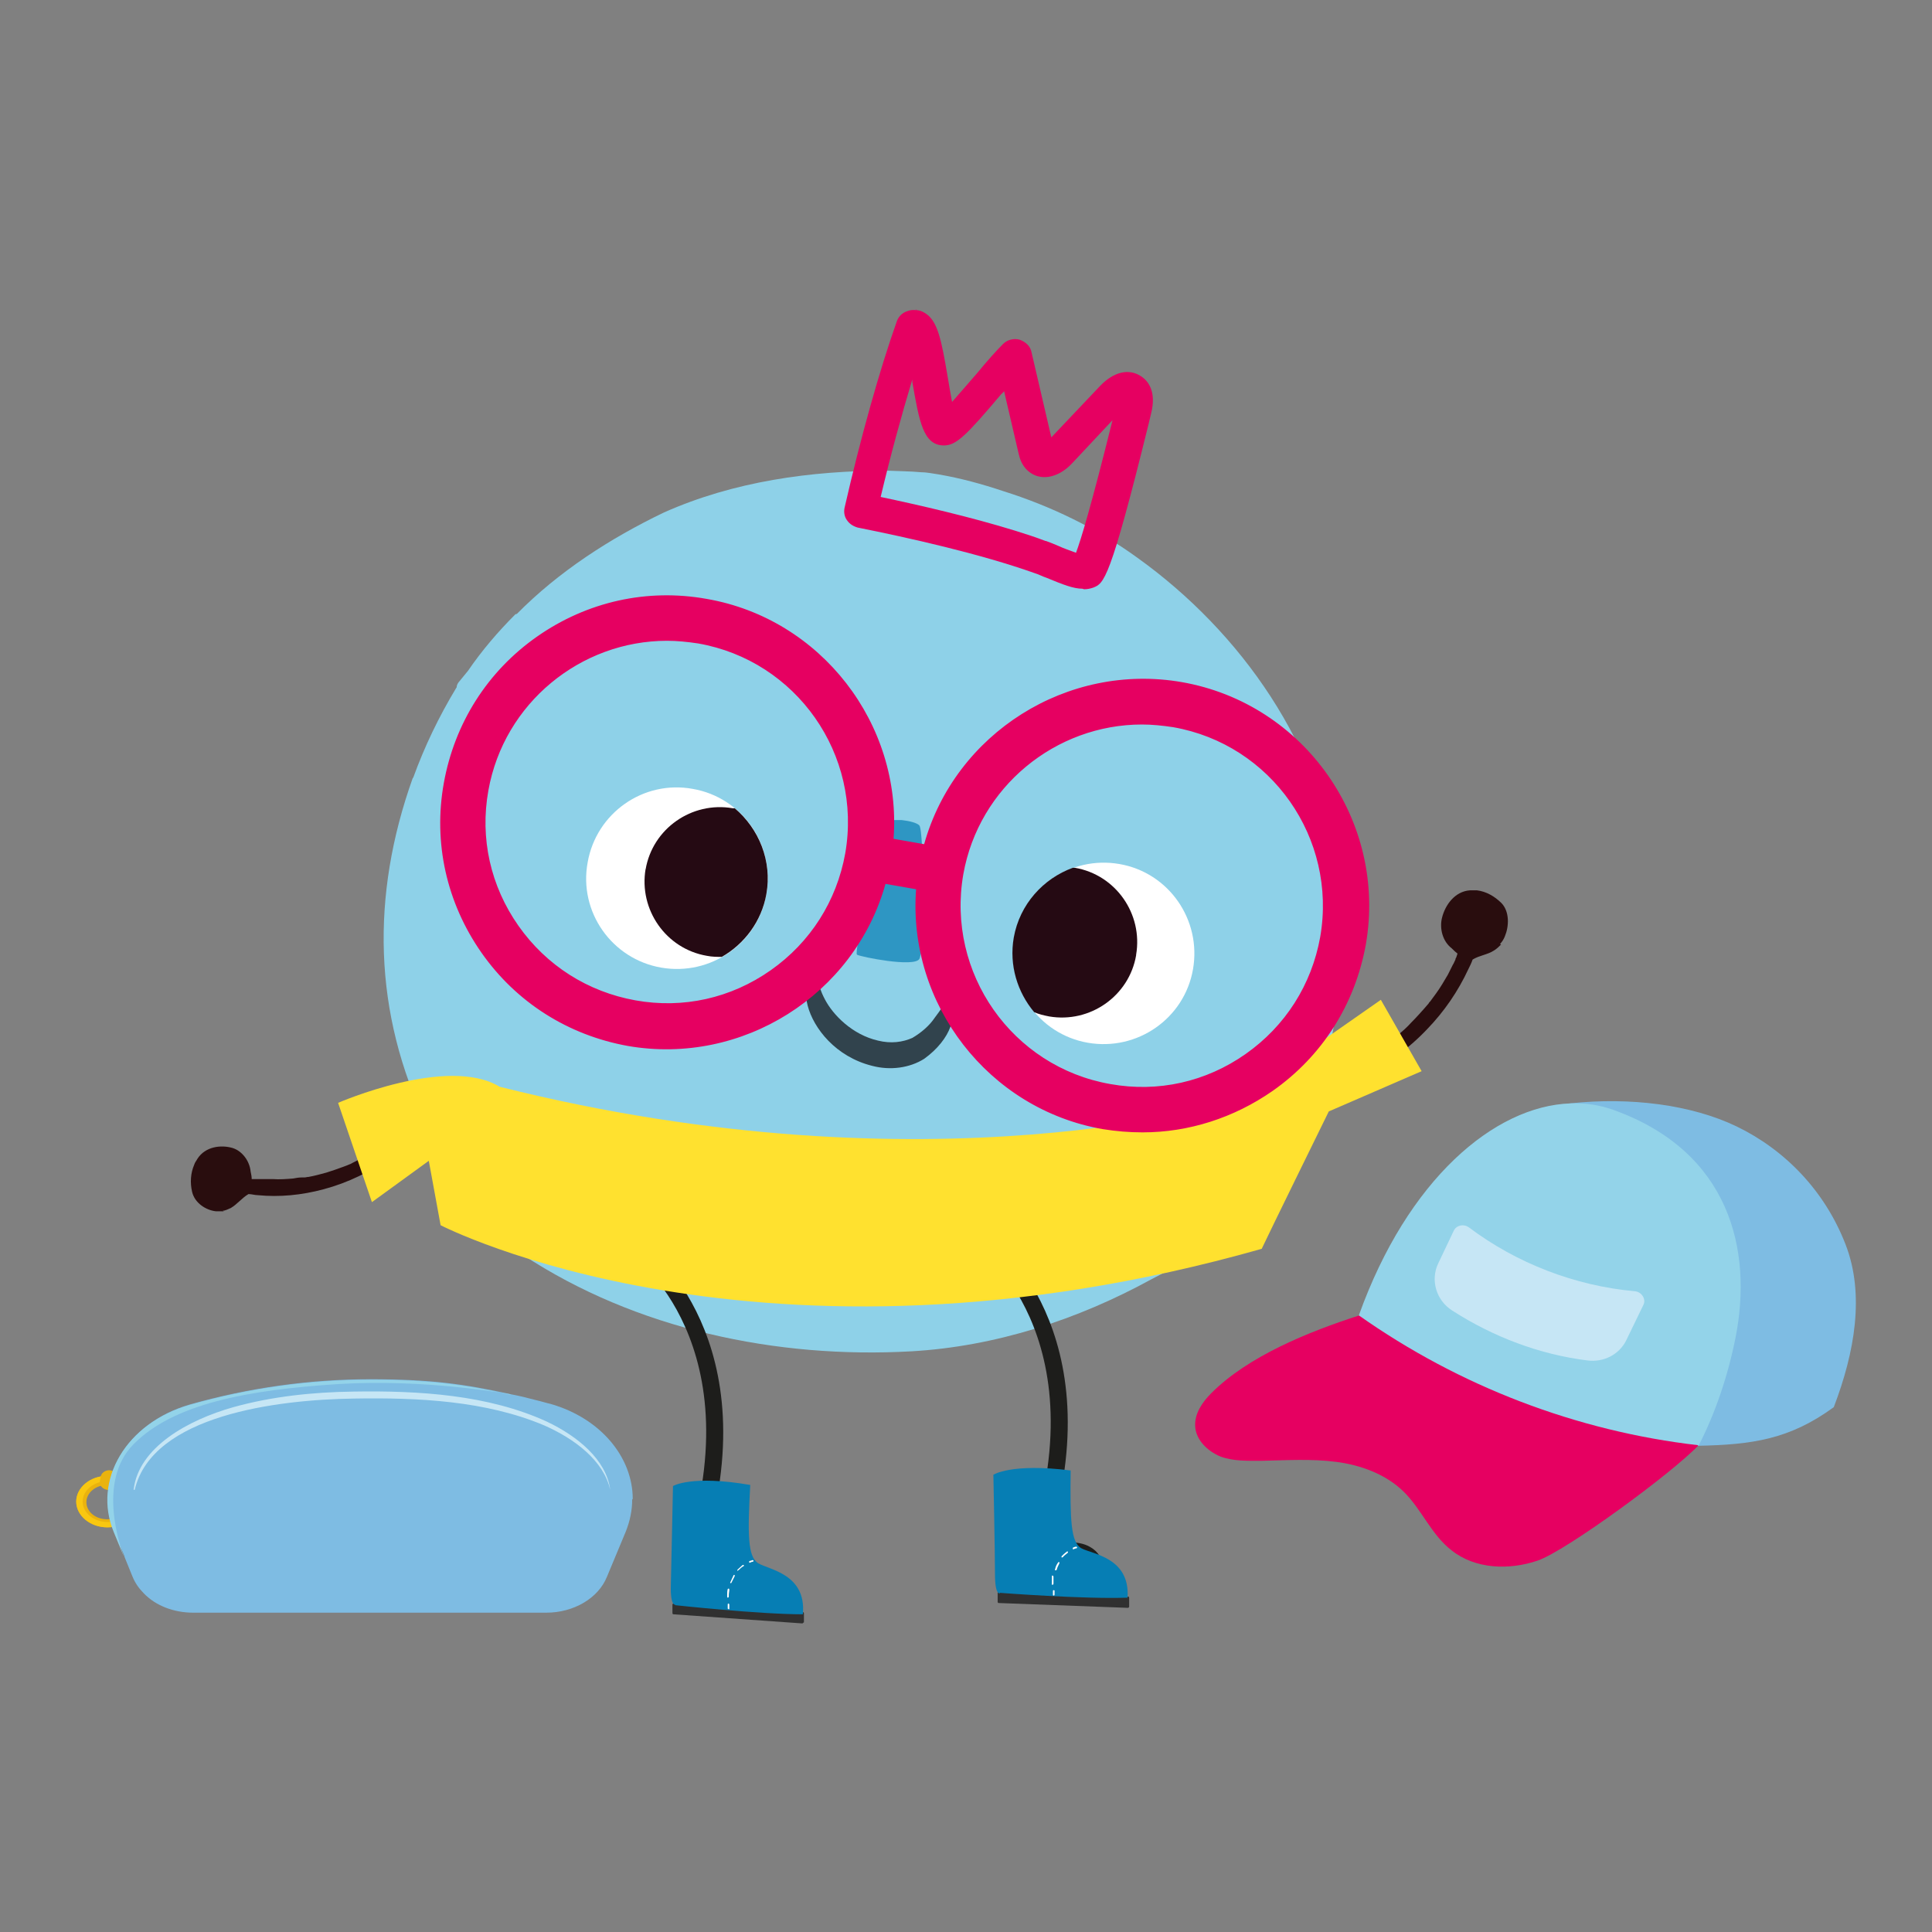
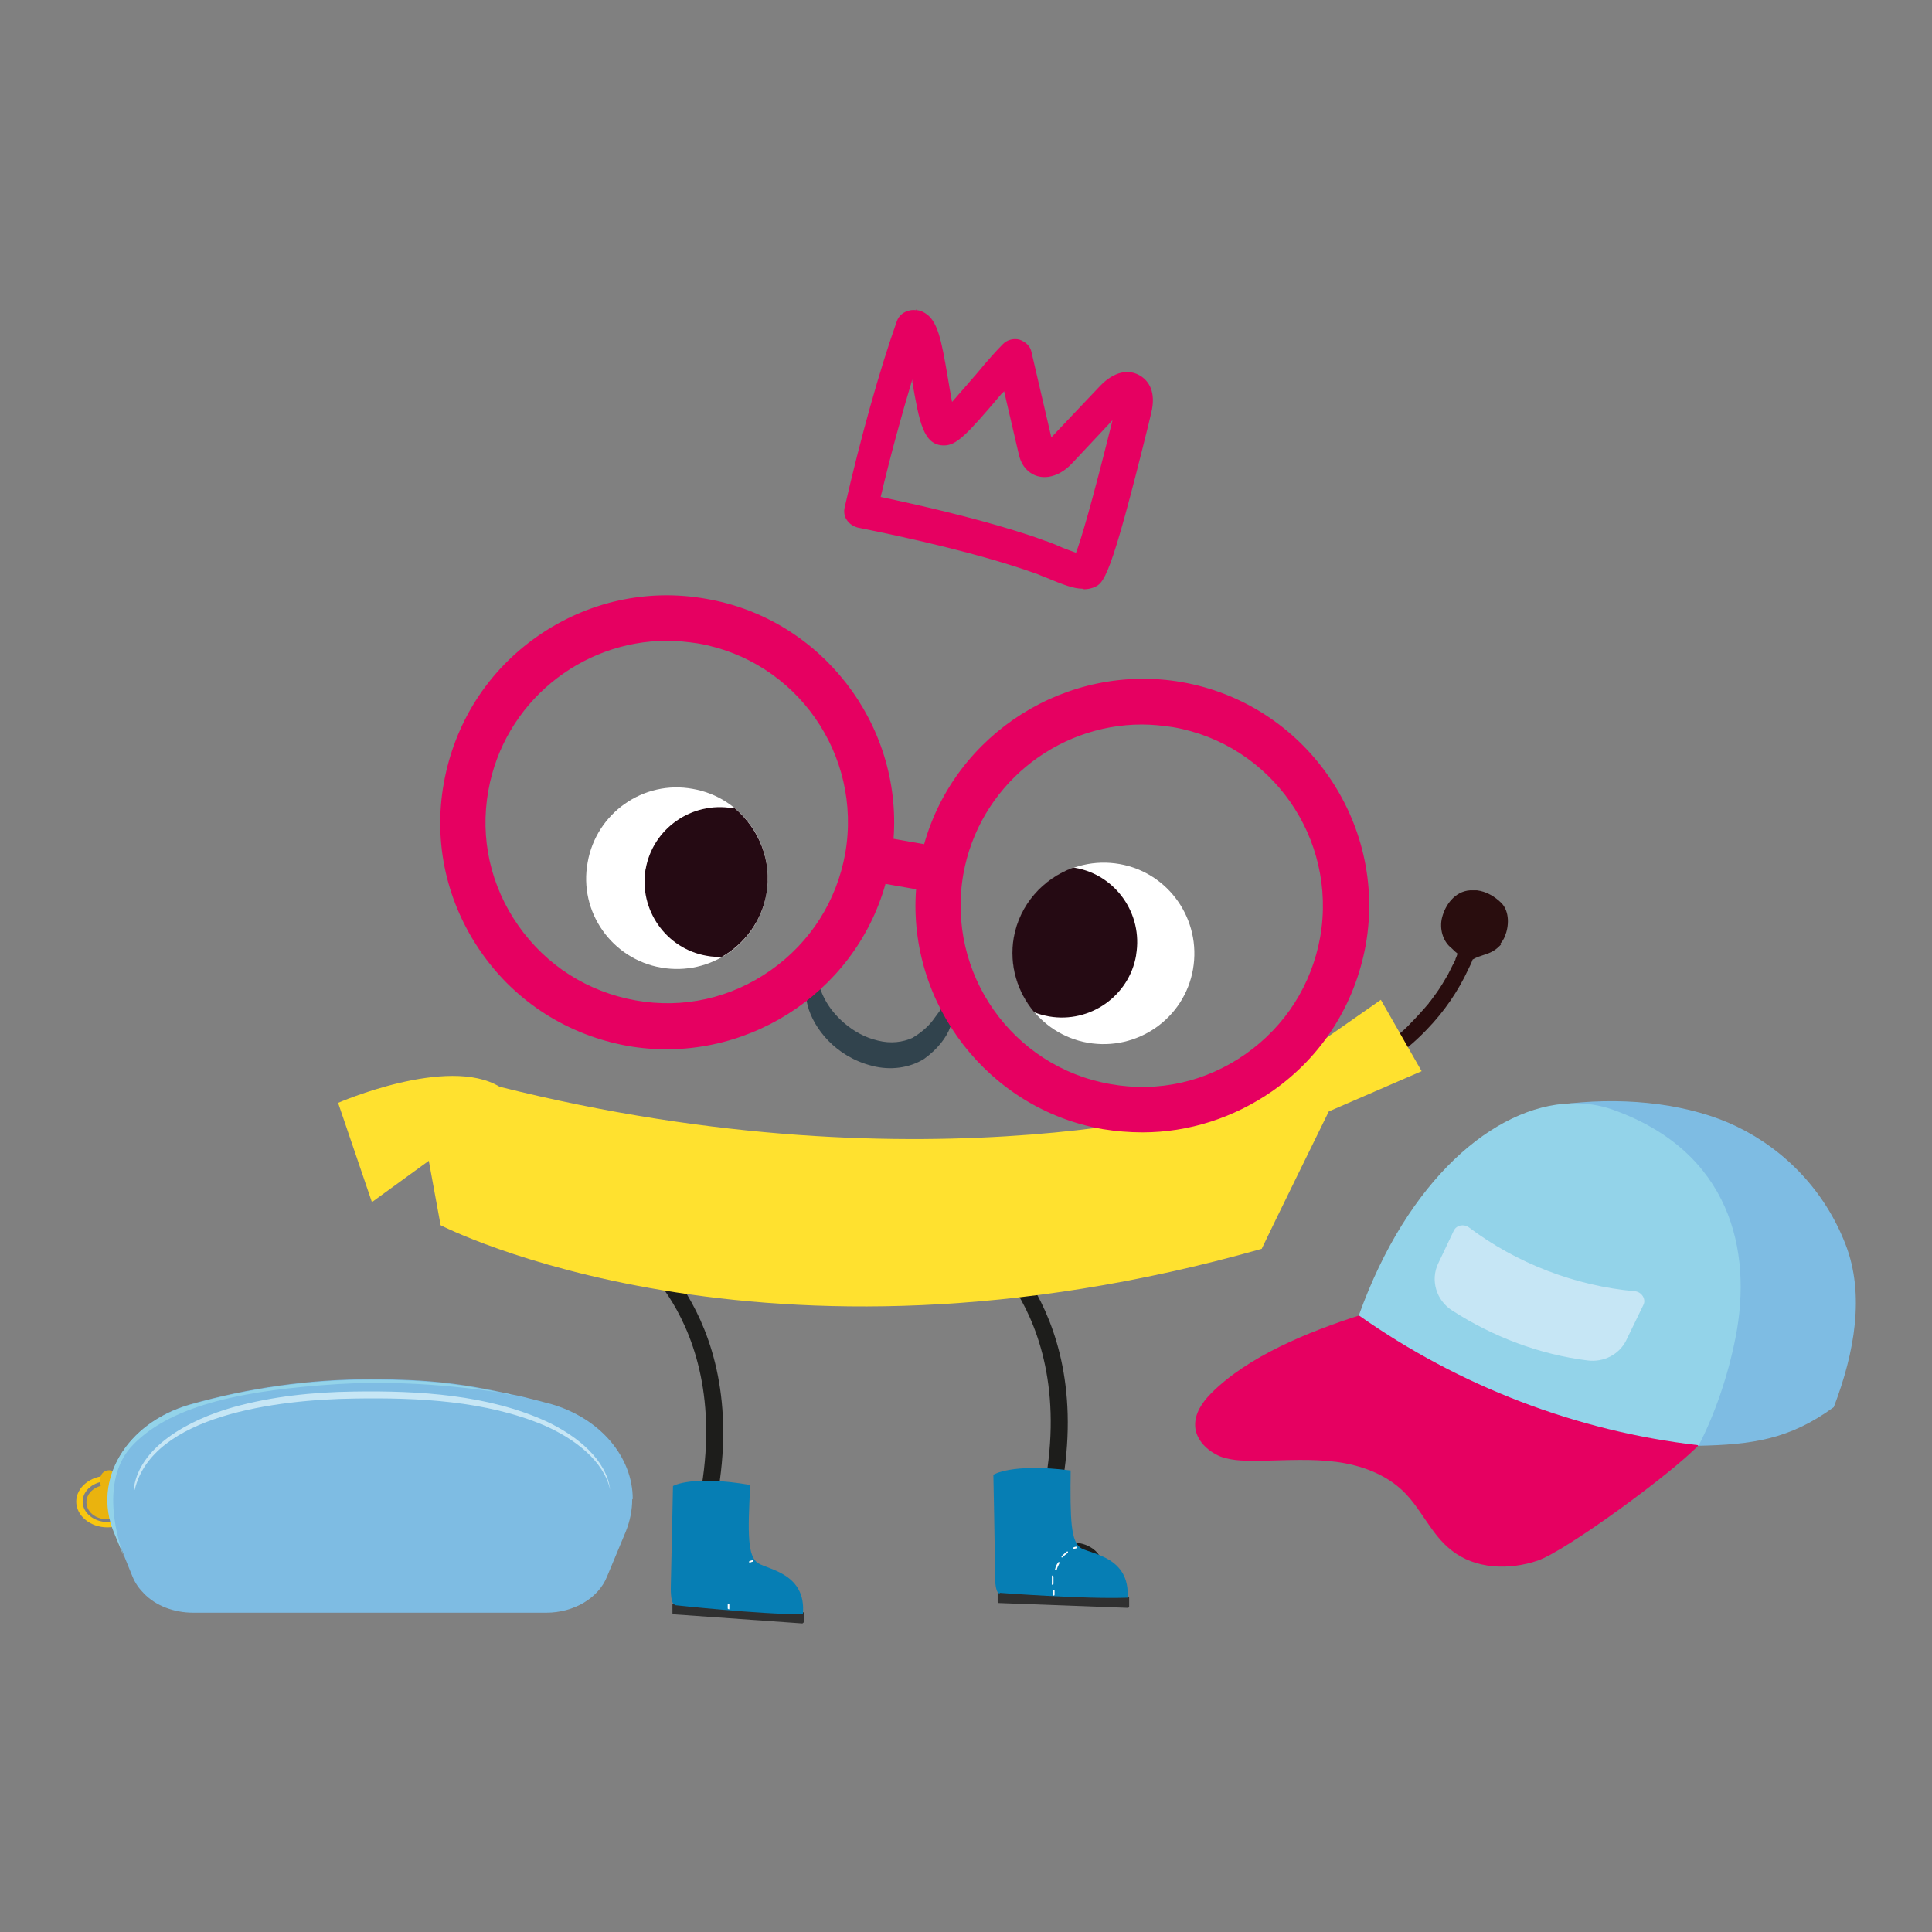
<svg xmlns="http://www.w3.org/2000/svg" version="1.1" viewBox="0 0 360 360">
  <rect x="0" y="0" width="360" height="360" fill="#808080" stroke="none" />
  <defs>
    <style>
      .cls-1 {
        fill: none;
      }

      .cls-2 {
        fill: #111;
      }

      .cls-3 {
        fill: #ffe12f;
      }

      .cls-4 {
        fill: #eab30e;
      }

      .cls-5 {
        fill: #c6e6f5;
      }

      .cls-6 {
        fill: #1d1d1b;
      }

      .cls-7 {
        fill: #7ebce3;
      }

      .cls-8 {
        fill: #303030;
      }

      .cls-9 {
        clip-path: url(#clippath-1);
      }

      .cls-10 {
        fill: #f9c710;
      }

      .cls-11 {
        fill: #fff;
      }

      .cls-12 {
        fill: #e60061;
      }

      .cls-13 {
        fill: #31434d;
      }

      .cls-14 {
        opacity: .7;
      }

      .cls-15 {
        opacity: 0;
      }

      .cls-16 {
        fill: #290d0e;
      }

      .cls-17 {
        fill: #1f436a;
      }

      .cls-18 {
        fill: #067eb4;
      }

      .cls-19 {
        fill: #8ed1e8;
      }

      .cls-20 {
        clip-path: url(#clippath);
      }

      .cls-21 {
        fill: #93d3e9;
      }

      .cls-22 {
        fill: #250a13;
      }
    </style>
    <clipPath id="clippath">
-       <rect class="cls-1" x="159.6" y="152.8" width="12.4" height="26.5" />
-     </clipPath>
+       </clipPath>
    <clipPath id="clippath-1">
      <rect class="cls-1" x="98.8" y="254.1" width="101.3" height="11.5" />
    </clipPath>
  </defs>
  <g>
    <g id="Calque_1">
      <g id="Atelier-Ludiq-custom">
        <g>
-           <path class="cls-19" d="M76.9,145c-7.8,21.9-7.4,43.7,2.7,64.7,2.5,5.7,5.7,11,9.6,15.9.5.7,1.1,1.3,1.6,1.9,0,.8.7,1.6,1.4,2.1.8.8,1.6,1.5,2.5,2.2.4.4.7.8,1.1,1.1.2.2.5.4.9.4.2.2.5.3.7.5,21.1,13.9,47.3,19.4,72.4,18,15.7-.9,31-5.9,44.7-13.4,4.3-2.3,8.8-4.4,12.7-7.3,0,0,0,0,.1-.1.2,0,.5-.2.7-.4,6.4-6.1,11.8-13.1,15.3-21.1,6.1-14.4,7.5-30.6,6-46.1-2.9-24.1-18-45.6-37.4-59.5-7.6-5.5-16.1-9.6-25-12.4-3.9-1.3-7.9-2.4-12-3.1-.8-.1-2.1-.4-3.2-.4-2.1-.2-4.3-.2-6.4-.3-14.2,0-28.6,2-41.6,7.8-10,4.8-19.6,11-27.4,18.9,0,0-.2,0-.3.1-3.2,3.2-6.2,6.7-8.8,10.5-.6.7-1.2,1.5-1.8,2.2-.2.3-.3.6-.3.8,0,0,0,.1-.1.2-3.2,5.3-5.9,10.9-8,16.7" />
          <path class="cls-12" d="M159.2,95.9c-.2-.3-.3-.7-.2-1,2.8-12.6,6.4-25.5,9.6-34.4.1-.4.4-.7.8-.8.6-.2,1.2-.2,1.7.1,1.7,1,2.4,4.5,3.4,10.7.4,2.6,1.1,6.4,1.7,7.8,1.5-1.2,4.9-5.2,7-7.7,1.8-2.1,3.5-4.2,4.7-5.3.3-.3.8-.5,1.3-.3,0,0,0,0,0,0,.5.1.8.5.9,1l4.1,17.6c0,.3.2.7.3.9.2.2,1.1-.2,2-1.1l9.5-10.1c1.8-2,3.8-2.5,5.3-1.5,1.3.9,1.7,2.5,1.1,4.9-.1.6-.3,1.3-.5,2.1-6.5,26.2-7.9,28.6-9.2,29.2-1.4.6-3.6-.2-7-1.6-.9-.3-1.7-.7-2.4-.9-10.2-3.7-23.7-6.7-33.3-8.6,0,0,0,0-.1,0-.3,0-.6-.3-.7-.5M194.3,102.6c.8.3,1.6.6,2.5,1,1.5.6,3.9,1.6,4.8,1.6,1.1-1.8,3.7-11,7.8-27.3.2-.8.4-1.6.5-2.1.3-1.3.2-1.9,0-2-.2-.2-1,.2-1.9,1.1l-9.5,10.1c-2,2.1-4.2,2.6-5.7,1.3-.7-.7-1-1.6-1.1-2.2l-3.5-15.1c-.8,1-1.8,2.1-2.8,3.3-5.9,6.9-7.8,8.9-9.3,8.9-2.3,0-2.9-3.4-4.1-10.3-.4-2.2-.9-5.5-1.5-7.4-2.8,8.3-5.9,19.5-8.5,30.6,7.8,1.6,18,3.9,26.8,6.6,1.9.6,3.8,1.2,5.5,1.8" />
          <path class="cls-12" d="M201.7,109.7c-1.7,0-3.7-.8-6.6-2-.9-.3-1.6-.7-2.3-.9-10.1-3.6-23.5-6.6-33-8.5-1-.3-1.6-.8-2-1.4h0c-.5-.7-.6-1.6-.4-2.4,2.9-12.7,6.5-25.6,9.7-34.6.3-.9,1-1.6,1.9-1.9.5-.2,1.1-.3,1.7-.2v-.2c0,0,.1.2.1.2.5,0,1,.2,1.5.5,2.4,1.4,3.1,4.9,4.3,12,.2,1.2.5,3,.8,4.6,1.5-1.7,3.4-3.9,4.7-5.4,1.8-2.2,3.6-4.2,4.8-5.4.8-.8,2-1.1,3.1-.8,1.1.4,2,1.2,2.2,2.3l3.7,15.9,9.1-9.6c2.5-2.6,5.3-3.3,7.6-1.8,1.4.9,2.9,2.9,1.9,6.9l-.5,2.1c-7.2,29.2-8.3,29.6-10.3,30.4-.6.2-1.1.3-1.7.3M194.9,100.8c.8.3,1.6.6,2.5,1,.6.3,2,.8,3.1,1.2.9-2.4,2.8-8.6,6.8-24.7l-7.5,8c-2.7,2.9-6.1,3.4-8.3,1.4-1.2-1.1-1.5-2.4-1.7-3.2l-2.7-11.6c-.2.2-.3.4-.5.5-6.5,7.7-8.4,9.6-10.7,9.6-3.9,0-4.6-4.5-5.9-11.8,0-.2,0-.3,0-.5-2,6.6-4.1,14.3-5.9,21.9,7.1,1.5,16.7,3.7,25.1,6.3,1.9.6,3.8,1.2,5.6,1.9" />
          <path class="cls-17" d="M203.5,296.3c-3.4,2.4-11.6-1.3-12.5-1.8l-.6-.3.2-.6c17-43-7.1-61.4-7.4-61.6l.8-1.1c.2.2,23.4,17.7,9.6,58.3,2.2-.7,6.5-1.8,9.1-.3,1.2.7,1.9,1.8,2.1,3.4.2,1.6-.1,2.8-1,3.6-.1,0-.2.2-.3.3M192.1,293.6c2.7,1.2,8.5,3.2,10.6,1.6.7-.5.9-1.4.8-2.7-.1-1.1-.6-1.9-1.4-2.4-2.6-1.5-7.8.3-9,.8-.3.9-.6,1.8-1,2.7" />
          <path class="cls-6" d="M204.5,296.7c-.1.1-.3.2-.4.3h0c-3.7,2.7-11.9-.9-13.5-1.7l-1.3-.6.5-1.4c16.7-42.2-6.8-60.4-7.1-60.5l-.7-.5,1.9-2.5.7.5c.2.2,23.3,17.7,10.5,57.7,2.5-.6,5.8-1.1,8.1.3,1.4.8,2.3,2.2,2.5,4.1.2,1.9-.2,3.4-1.3,4.4M193.3,293.1c3.6,1.4,7.6,2.4,8.9,1.4.2-.1.6-.4.4-1.8-.1-.9-.4-1.4-1-1.7-1.7-1-5.2-.3-7.8.7-.2.5-.4,1-.5,1.5" />
          <path class="cls-17" d="M139.3,298c-3.4,2.4-11.6-1.3-12.5-1.8l-.6-.3.2-.6c17-43-7.1-61.4-7.4-61.6l.8-1.1c.2.2,23.4,17.7,9.6,58.3,2.2-.7,6.5-1.8,9.1-.3,1.2.7,1.9,1.8,2.1,3.4.2,1.6-.1,2.8-1,3.6-.1,0-.2.2-.3.3M127.9,295.3c2.7,1.2,8.5,3.2,10.6,1.6.7-.5.9-1.4.8-2.7-.1-1.1-.6-1.9-1.4-2.4-2.6-1.5-7.8.3-9,.8-.3.9-.6,1.8-1,2.7" />
          <path class="cls-6" d="M140.3,298.4c-.1.1-.3.2-.4.4-3.7,2.7-11.9-.9-13.5-1.7l-1.3-.6.5-1.4c16.7-42.2-6.8-60.4-7.1-60.5l-.7-.5,1.9-2.5.7.5c.2.2,23.3,17.7,10.5,57.7,2.5-.6,5.8-1.1,8.1.3,1.4.8,2.3,2.2,2.5,4.1.2,1.9-.2,3.4-1.3,4.4M129.1,294.8c3.6,1.4,7.6,2.4,8.9,1.4.2-.1.6-.4.4-1.8-.1-.9-.4-1.4-1-1.7-1.7-1-5.2-.3-7.8.7-.2.5-.4,1-.5,1.5" />
          <path class="cls-8" d="M210.2,299.6l-24.1-.9c0,0-.2,0-.2-.2v-1.7c0,0,.1-.2.2-.2l24.1.9c0,0,.2,0,.2.2v1.7c0,0-.1.2-.2.2" />
          <path class="cls-18" d="M186.3,296.9s-.9.4-.9-3.6c0-3.9-.3-18.5-.3-18.5,0,0,3.3-2.2,14.4-.8-.1,9.1,0,13.4,2,14.5,2,1.1,9.1,1.7,8.6,9.2-8.2.3-23.8-.9-23.8-.9" />
          <path class="cls-11" d="M200,288.7c0,0-.1,0-.1-.1,0,0,0-.2,0-.2.4-.2.6-.2.6-.2,0,0,.2,0,.2.1,0,0,0,.2-.1.2,0,0-.2,0-.6.2,0,0,0,0,0,0" />
          <path class="cls-11" d="M196.1,295.3c0,0-.2,0-.1-.2,0-.1,0-.2,0-.3,0-.4,0-.7,0-1.1,0,0,0-.2.2-.1,0,0,.1.1.1.2,0,.3,0,.7,0,1,0,.1,0,.2,0,.3,0,0,0,.2-.2.2h0M196.6,292.6s0,0,0,0c0,0-.1-.1,0-.2.1-.5.3-.9.6-1.3,0,0,.1-.1.2,0,0,0,0,.2,0,.2-.2.4-.4.8-.5,1.2,0,0,0,.1-.2.1M197.9,290.2s0,0-.1,0c0,0,0-.2,0-.2.3-.3.6-.6,1-.9,0,0,.2,0,.2,0,0,0,0,.2,0,.2-.3.3-.7.5-1,.9,0,0,0,0-.1,0" />
          <path class="cls-11" d="M196.3,297.3c0,0-.1,0-.1-.1,0-.2,0-.5,0-.7,0,0,0-.2.1-.2,0,0,.2,0,.2.1,0,.2,0,.4,0,.7,0,0,0,.2-.1.2,0,0,0,0,0,0" />
          <path class="cls-8" d="M149.5,302.5l-24-1.7c0,0-.2,0-.2-.2v-1.7c.1,0,.2-.2.3-.2l24,1.7c0,0,.2,0,.2.2v1.7c-.1,0-.2.2-.3.2" />
          <path class="cls-18" d="M125.8,299s-.9.3-.8-3.6c.1-3.9.4-18.5.4-18.5,0,0,3.4-2.1,14.4-.2-.5,9.1-.5,13.4,1.5,14.6,2,1.2,9,2,8.3,9.5-8.2,0-23.8-1.7-23.8-1.7" />
          <path class="cls-11" d="M139.7,291.2c0,0-.1,0-.1-.1,0,0,0-.2,0-.2.4-.1.6-.2.6-.2,0,0,.2,0,.2.1,0,0,0,.2-.1.2,0,0-.2,0-.6.2,0,0,0,0,0,0" />
-           <path class="cls-11" d="M135.6,297.7c0,0-.1,0-.1-.2,0-.1,0-.2,0-.3,0-.4,0-.7.1-1.1,0,0,.1-.1.2-.1,0,0,.1.1.1.2,0,.3-.1.7-.1,1,0,.1,0,.2,0,.3,0,0,0,.2-.2.2h0M136.1,295s0,0,0,0c0,0-.1-.1,0-.2.2-.4.4-.9.6-1.3,0,0,.1-.1.2,0,0,0,0,.2,0,.2-.2.4-.4.8-.6,1.2,0,0,0,.1-.2.1M137.5,292.7s0,0-.1,0c0,0,0-.2,0-.2.3-.3.7-.6,1-.9,0,0,.2,0,.2,0,0,0,0,.2,0,.2-.4.2-.7.5-1,.8,0,0,0,0-.1,0" />
          <path class="cls-11" d="M135.7,299.8c0,0-.1,0-.1-.1,0-.2,0-.5,0-.7,0,0,0-.2.1-.2,0,0,.2,0,.2.2,0,.2,0,.4,0,.7,0,0,0,.2-.1.2,0,0,0,0,0,0" />
          <path class="cls-11" d="M142.8,166.6c-1.6,9.2-10.4,15.3-19.6,13.7-9.2-1.6-15.4-10.4-13.7-19.6,1.6-9.2,10.4-15.4,19.6-13.7,9.2,1.6,15.3,10.4,13.7,19.6" />
          <path class="cls-22" d="M120.3,161.9c-1.3,7.6,3.8,14.9,11.4,16.2,1,.2,1.9.2,2.8.2,4.2-2.4,7.4-6.6,8.3-11.7,1.1-6.2-1.4-12.2-5.9-16-.1,0-.2,0-.4,0-7.6-1.3-14.9,3.8-16.2,11.4" />
          <path class="cls-11" d="M189,174.7c-1.6,9.2,4.5,18,13.7,19.6,9.2,1.6,18-4.5,19.6-13.7,1.6-9.2-4.5-18-13.7-19.6-9.2-1.6-18,4.5-19.6,13.7" />
          <path class="cls-22" d="M211.7,178c-1.3,7.6-8.6,12.7-16.2,11.4-1-.2-1.9-.4-2.8-.8-3.1-3.7-4.7-8.7-3.8-13.9,1.1-6.2,5.5-11,11-13,.1,0,.2,0,.4,0,7.6,1.3,12.7,8.6,11.4,16.2" />
          <g class="cls-14">
            <g class="cls-20">
-               <path class="cls-18" d="M165.4,153.3c-2.1,6.5-6.4,24.3-5.7,24.6.7.4,10.6,2.4,11.6.8,1-1.5.9-24,0-24.9-.8-.9-5.6-1.5-6-.6" />
-             </g>
+               </g>
          </g>
          <path class="cls-13" d="M177.8,184.6c.3,0,.5.7.4,1.9,0,.6-.1,1.3-.2,2.1-.1.8-.5,1.7-.9,2.7-.7,2-2.4,4.2-4.9,6-2.7,1.7-6.3,2.2-9.7,1.3-6.8-1.7-10.9-7-12-11.2-1.1-4.4.4-6.9.9-6.7.8.1.7,2.5,2.3,5.5,1.5,2.9,5.1,6.6,9.9,7.7,2.4.6,4.6.3,6.4-.5,1.7-1,3.2-2.3,4.2-3.8.5-.7,1-1.3,1.4-2,.3-.6.7-1.2.9-1.7.6-.9,1.1-1.4,1.4-1.3" />
          <path class="cls-16" d="M279.7,176c-.4.4-.8.8-1.3,1.1-1.2.8-2.7.9-4,1.7-.2.6-.5,1.2-.8,1.8-1.9,4.1-4.5,7.9-7.7,11.2-3.5,3.7-7.7,6.7-12.3,8.9-2.7,1.2-5.4,2.2-8.3,2.8-.8.2-1.6-.2-1.8-1-.2-.7.2-1.7,1-1.8,1.2-.3,2.4-.6,3.6-.9.6-.2,1.1-.4,1.7-.6.3-.1.5-.2.8-.3.1,0,.3-.1.4-.2,0,0,.2,0,.2-.1,2.2-1,4.4-2.1,6.4-3.5.5-.3,1-.7,1.5-1.1,0,0,.2-.1.2-.2,0,0,.2-.1.3-.2.2-.2.5-.4.7-.6,1-.8,1.9-1.6,2.7-2.5.9-.9,1.7-1.8,2.5-2.7.2-.2.4-.5.6-.7,0,0,.2-.2.2-.3,0,0,0,0,0,0,0,0,.1-.1.2-.2.4-.5.7-1,1.1-1.5.8-1.1,1.5-2.3,2.2-3.5.3-.6.6-1.2.9-1.8.2-.3.3-.6.5-1,0-.2.1-.3.2-.5,0,0,0,0,0,0,0,0,0-.2.1-.3,0,0,0-.2.1-.3-.4-.3-.7-.6-1.1-1-1.7-1.3-2.3-3.7-1.8-5.7.6-2.4,2.4-4.9,5.2-5.1.4,0,.9,0,1.3,0,1.7.2,3.3,1.1,4.6,2.4,1.5,1.6,1.4,4.3.6,6.2-.2.5-.5,1-.9,1.4" />
-           <path class="cls-16" d="M41.5,225.6c.5,0,1-.3,1.5-.5,1.2-.7,2.1-1.9,3.3-2.6.6,0,1.2.2,1.7.2,4.1.4,8.2,0,12.3-1.1,4.5-1.2,8.9-3.3,12.8-6.2,2.2-1.7,4.3-3.6,6.2-5.8.5-.6.6-1.5.1-2.1-.5-.5-1.4-.6-1.9,0-.8.9-1.6,1.8-2.5,2.6-.4.4-.9.8-1.3,1.2-.2.2-.4.4-.6.5-.1,0-.2.2-.3.3,0,0-.1.1-.2.2-1.8,1.4-3.8,2.7-5.8,3.8-.5.3-1,.5-1.5.8,0,0-.2,0-.2.1,0,0-.2,0-.3.1-.3.1-.5.2-.8.3-1.1.4-2.2.8-3.2,1.1-1.1.3-2.2.6-3.3.8-.3,0-.5.1-.8.1-.1,0-.2,0-.3,0,0,0,0,0,0,0,0,0-.2,0-.2,0-.5,0-1.1.1-1.6.2-1.3.1-2.5.2-3.8.1-.6,0-1.2,0-1.8,0-.3,0-.6,0-1,0-.2,0-.3,0-.5,0,0,0,0,0,0,0,0,0-.2,0-.3,0,0,0-.2,0-.3,0,0-.5-.1-.9-.2-1.4-.2-2.1-1.7-3.9-3.4-4.4-2.1-.6-5-.3-6.5,2-.2.4-.5.7-.6,1.1-.7,1.6-.8,3.4-.4,5.1.5,2.1,2.6,3.4,4.4,3.6.5,0,1,0,1.5,0" />
          <path class="cls-3" d="M63,205.5l6.3,18.5,10.6-7.7,2.2,12s59.6,30.9,153,4.4c1.4-3,12.5-25.6,12.5-25.6l17.3-7.5-7.6-13.3-26.9,18.8s-56.4,17.7-137.3-2.6c-9.7-5.9-30.1,3-30.1,3" />
          <path class="cls-12" d="M220,128.1c-21.3-3.8-41.8,9.7-47.2,30.3l-7.3-1.3c2-21.2-12.6-40.8-34-44.6-22.4-4-43.9,11.1-47.9,33.5-4,22.4,11.1,43.9,33.5,47.9,21.3,3.8,41.8-9.7,47.2-30.3l7.3,1.3c-2,21.2,12.6,40.8,34,44.6,22.4,4,43.9-11.1,47.9-33.5,4-22.4-11.1-43.9-33.5-47.9M118.3,187.4c-18.9-3.3-31.5-21.4-28.2-40.2,3.3-18.8,21.4-31.5,40.2-28.2,18.9,3.3,31.5,21.4,28.2,40.2-3.3,18.9-21.4,31.5-40.2,28.2M206.8,202.9c-18.9-3.3-31.5-21.4-28.2-40.2,3.3-18.8,21.4-31.5,40.2-28.2,18.9,3.3,31.5,21.4,28.2,40.2-3.3,18.9-21.4,31.5-40.2,28.2" />
          <path class="cls-12" d="M212.9,211c-2.5,0-4.9-.2-7.4-.6-21.3-3.7-36.4-23.3-34.8-44.7l-5.7-1c-5.8,20.7-26.7,33.9-48,30.2-11.1-2-20.8-8.1-27.3-17.4-6.5-9.3-9-20.5-7-31.6,2-11.1,8.1-20.8,17.4-27.3,9.3-6.5,20.5-9,31.6-7,21.3,3.7,36.4,23.3,34.8,44.7l5.7,1c5.8-20.7,26.7-33.9,48-30.2,22.9,4,38.3,26,34.3,48.9-2,11.1-8.1,20.8-17.4,27.3-7.2,5-15.6,7.7-24.2,7.7M163.6,162.5l9,1.6v.8c-2.1,20.8,12.5,40,33.1,43.6,22,3.8,42.9-10.8,46.8-32.8,3.9-21.9-10.8-42.9-32.8-46.8-20.6-3.6-40.9,9.4-46.1,29.6l-.2.8-9-1.6v-.8c2.1-20.8-12.5-40-33.1-43.6-10.6-1.9-21.3.5-30.2,6.7-8.8,6.2-14.8,15.5-16.6,26.1-1.9,10.6.5,21.3,6.7,30.2,6.2,8.8,15.5,14.8,26.1,16.6,20.6,3.6,40.9-9.4,46.1-29.6l.2-.8ZM212.8,204.4c-2.1,0-4.2-.2-6.2-.5-19.4-3.4-32.3-21.9-28.9-41.3,3.4-19.4,21.9-32.3,41.3-28.9,9.4,1.6,17.5,6.9,23,14.7,5.5,7.8,7.6,17.3,5.9,26.6-1.6,9.4-6.9,17.5-14.7,23-6.1,4.3-13.1,6.5-20.4,6.5M212.8,135c-16.1,0-30.4,11.6-33.3,27.9-3.2,18.4,9.1,35.9,27.4,39.1,8.9,1.6,17.8-.4,25.2-5.6,7.4-5.2,12.3-12.9,13.9-21.8,3.2-18.4-9.1-35.9-27.4-39.1-2-.3-3.9-.5-5.9-.5M124.4,188.8c-2.1,0-4.2-.2-6.2-.5-9.4-1.6-17.5-6.9-23-14.7-5.5-7.8-7.6-17.3-5.9-26.6,3.4-19.3,21.9-32.3,41.3-28.9,19.4,3.4,32.3,21.9,28.9,41.3-1.6,9.4-6.9,17.5-14.7,23-6.1,4.3-13.1,6.5-20.4,6.5M124.3,119.4c-16.1,0-30.4,11.6-33.3,27.9-1.6,8.9.4,17.8,5.6,25.2,5.2,7.4,12.9,12.3,21.8,13.9,8.9,1.6,17.8-.4,25.2-5.6,7.4-5.2,12.3-12.9,13.9-21.8,3.2-18.4-9.1-35.9-27.4-39.1-2-.3-3.9-.5-5.9-.5" />
          <g class="cls-15">
            <g class="cls-9">
              <path class="cls-2" d="M98.8,259c-.6,4.4,6.5,5.1,9.2,5.7,9.6,1.9,19.4.4,29.1-.9,1.1-.2,2.2-.4,3.3-.6,10-1.7,19.9,1.3,29.9,1.6,8.3.3,16.7.1,25-1,1.3-.2,3.6-.4,4.4-2.2.8-1.8,0-3.1-1.3-3.7-5.9-2.9-12.4-2.9-18.6-3.2-12.6-.6-25,3.5-37.6,2.5-2.8-.2-5.6-.9-8.3-1.4-.9-.2-1.8-.4-2.8-.6-5.3-1-10.7-1.1-16-.8-2.7.2-5.4.4-8.1.8-2.2.3-5.2.4-7.1,1.8-.7.5-1.1,1.3-1.2,2.1" />
            </g>
          </g>
          <path class="cls-12" d="M316.5,269.3c-4.8,5.1-24.7,19.7-30,21.5-5.3,1.8-11.6,1.6-16-1.9-3.8-2.9-5.6-7.7-9-11-3.3-3.2-7.9-4.9-12.5-5.5-4.6-.6-9.3-.3-13.9-.2-2.6,0-5.3.1-7.7-.8-2.4-1-4.6-3.1-4.7-5.7-.1-2.3,1.3-4.4,3-6.1,6.9-6.9,18-11.4,27.6-14.5l2.1.7c.8.3,1.6.6,2.3.8,18.8,6.8,34.4,12.5,54.2,20.7.6.2,1.1.5,1.7.7,1,.4,2,.8,3,1.3" />
          <path class="cls-7" d="M292.6,205.6c11-1.2,22.5.2,31,4.3,8.9,4.3,16.4,11.9,20.3,22,3.6,9.3,1.7,20.1-2.2,30.3-8.2,6-15.2,7-25.3,7.2l-23.9-63.8Z" />
          <path class="cls-21" d="M316.5,269.3c-22.7-2.6-44.6-11-63.3-24.2,9.1-25.4,25.3-39,39.4-39.5,0,0,0,0,0,0,2.8-.1,5.5.3,8,1.2,21.8,7.8,26,26.2,22.8,42.4-1.4,7.1-3.8,14.2-6.9,20.2" />
          <path class="cls-5" d="M304.6,240.6c-11.1-1-22-5.2-30.9-11.9-1-.7-2.3-.4-2.8.6l-2.9,6.1c-1.5,3.1-.4,6.9,2.6,8.8,7.6,4.9,16.3,8.2,25.2,9.3,3,.4,5.9-1.1,7.2-3.7l3.2-6.6c.6-1.1-.3-2.5-1.6-2.6" />
-           <path class="cls-4" d="M20,275c-3.2,0-5.8,2.2-5.8,4.8s2.6,4.8,5.8,4.8,5.8-2.2,5.8-4.8-2.6-4.8-5.8-4.8M20,283.1c-2.2,0-3.9-1.4-3.9-3.2s1.8-3.2,3.9-3.2,3.9,1.4,3.9,3.2-1.8,3.2-3.9,3.2" />
+           <path class="cls-4" d="M20,275s2.6,4.8,5.8,4.8,5.8-2.2,5.8-4.8-2.6-4.8-5.8-4.8M20,283.1c-2.2,0-3.9-1.4-3.9-3.2s1.8-3.2,3.9-3.2,3.9,1.4,3.9,3.2-1.8,3.2-3.9,3.2" />
          <path class="cls-10" d="M20,275c-3.2,0-5.8,2.2-5.8,4.8s2.6,4.8,5.8,4.8,5.8-2.2,5.8-4.8-2.6-4.8-5.8-4.8M20,283.6c-2.5,0-4.6-1.7-4.6-3.8s2.1-3.8,4.6-3.8,4.6,1.7,4.6,3.8-2.1,3.8-4.6,3.8" />
          <path class="cls-4" d="M19.9,277.6h0c-.9-.2-1.4-.9-1.3-1.6l.2-1c.2-.7,1.1-1.2,1.9-1,.9.2,1.4.9,1.3,1.6l-.2,1c-.2.7-1.1,1.2-1.9,1" />
          <path class="cls-7" d="M117.8,279.4c0,2-.4,4-1.2,6l-3.5,8.4c-1.6,4-6.2,6.7-11.3,6.7H36c-3.6,0-7-1.3-9.2-3.6-.9-.9-1.6-1.9-2.1-3.1l-1.5-3.7s0,0,0-.1l-1.9-4.6c-4-9.7,2.3-20.3,14.1-23.7,10.9-3.1,22.3-4.7,33.6-4.7s17.6.9,26.2,2.8c0,0,0,0,0,0,1.6.3,3.2.7,4.7,1.1,0,0,0,0,0,0,.9.2,1.8.5,2.7.7,9.4,2.7,15.3,10,15.3,17.7" />
          <path class="cls-5" d="M24.9,277.6c.9-7.9,10.1-13,18.6-15.4,7.2-2,14.8-2.8,22.4-2.9,12.2-.2,25.1.6,36,5.6,5.7,2.7,11.1,7.1,11.8,12.7-1.2-5.4-6.6-9.5-12.3-12-10.9-4.6-23.5-5.2-35.4-5-14.4.2-37.6,3.1-40.9,17" />
          <path class="cls-21" d="M95.1,259.8c-.8-.1-15.6-2.9-32.1-1.9-17,1.1-30.7,3.7-38.1,11.2-7,7-2.3,19.6-1.8,21l-1.9-4.6c-4-9.7,2.3-20.3,14.1-23.7,10.9-3.1,22.3-4.7,33.6-4.7s17.6.9,26.2,2.8" />
        </g>
      </g>
    </g>
  </g>
</svg>